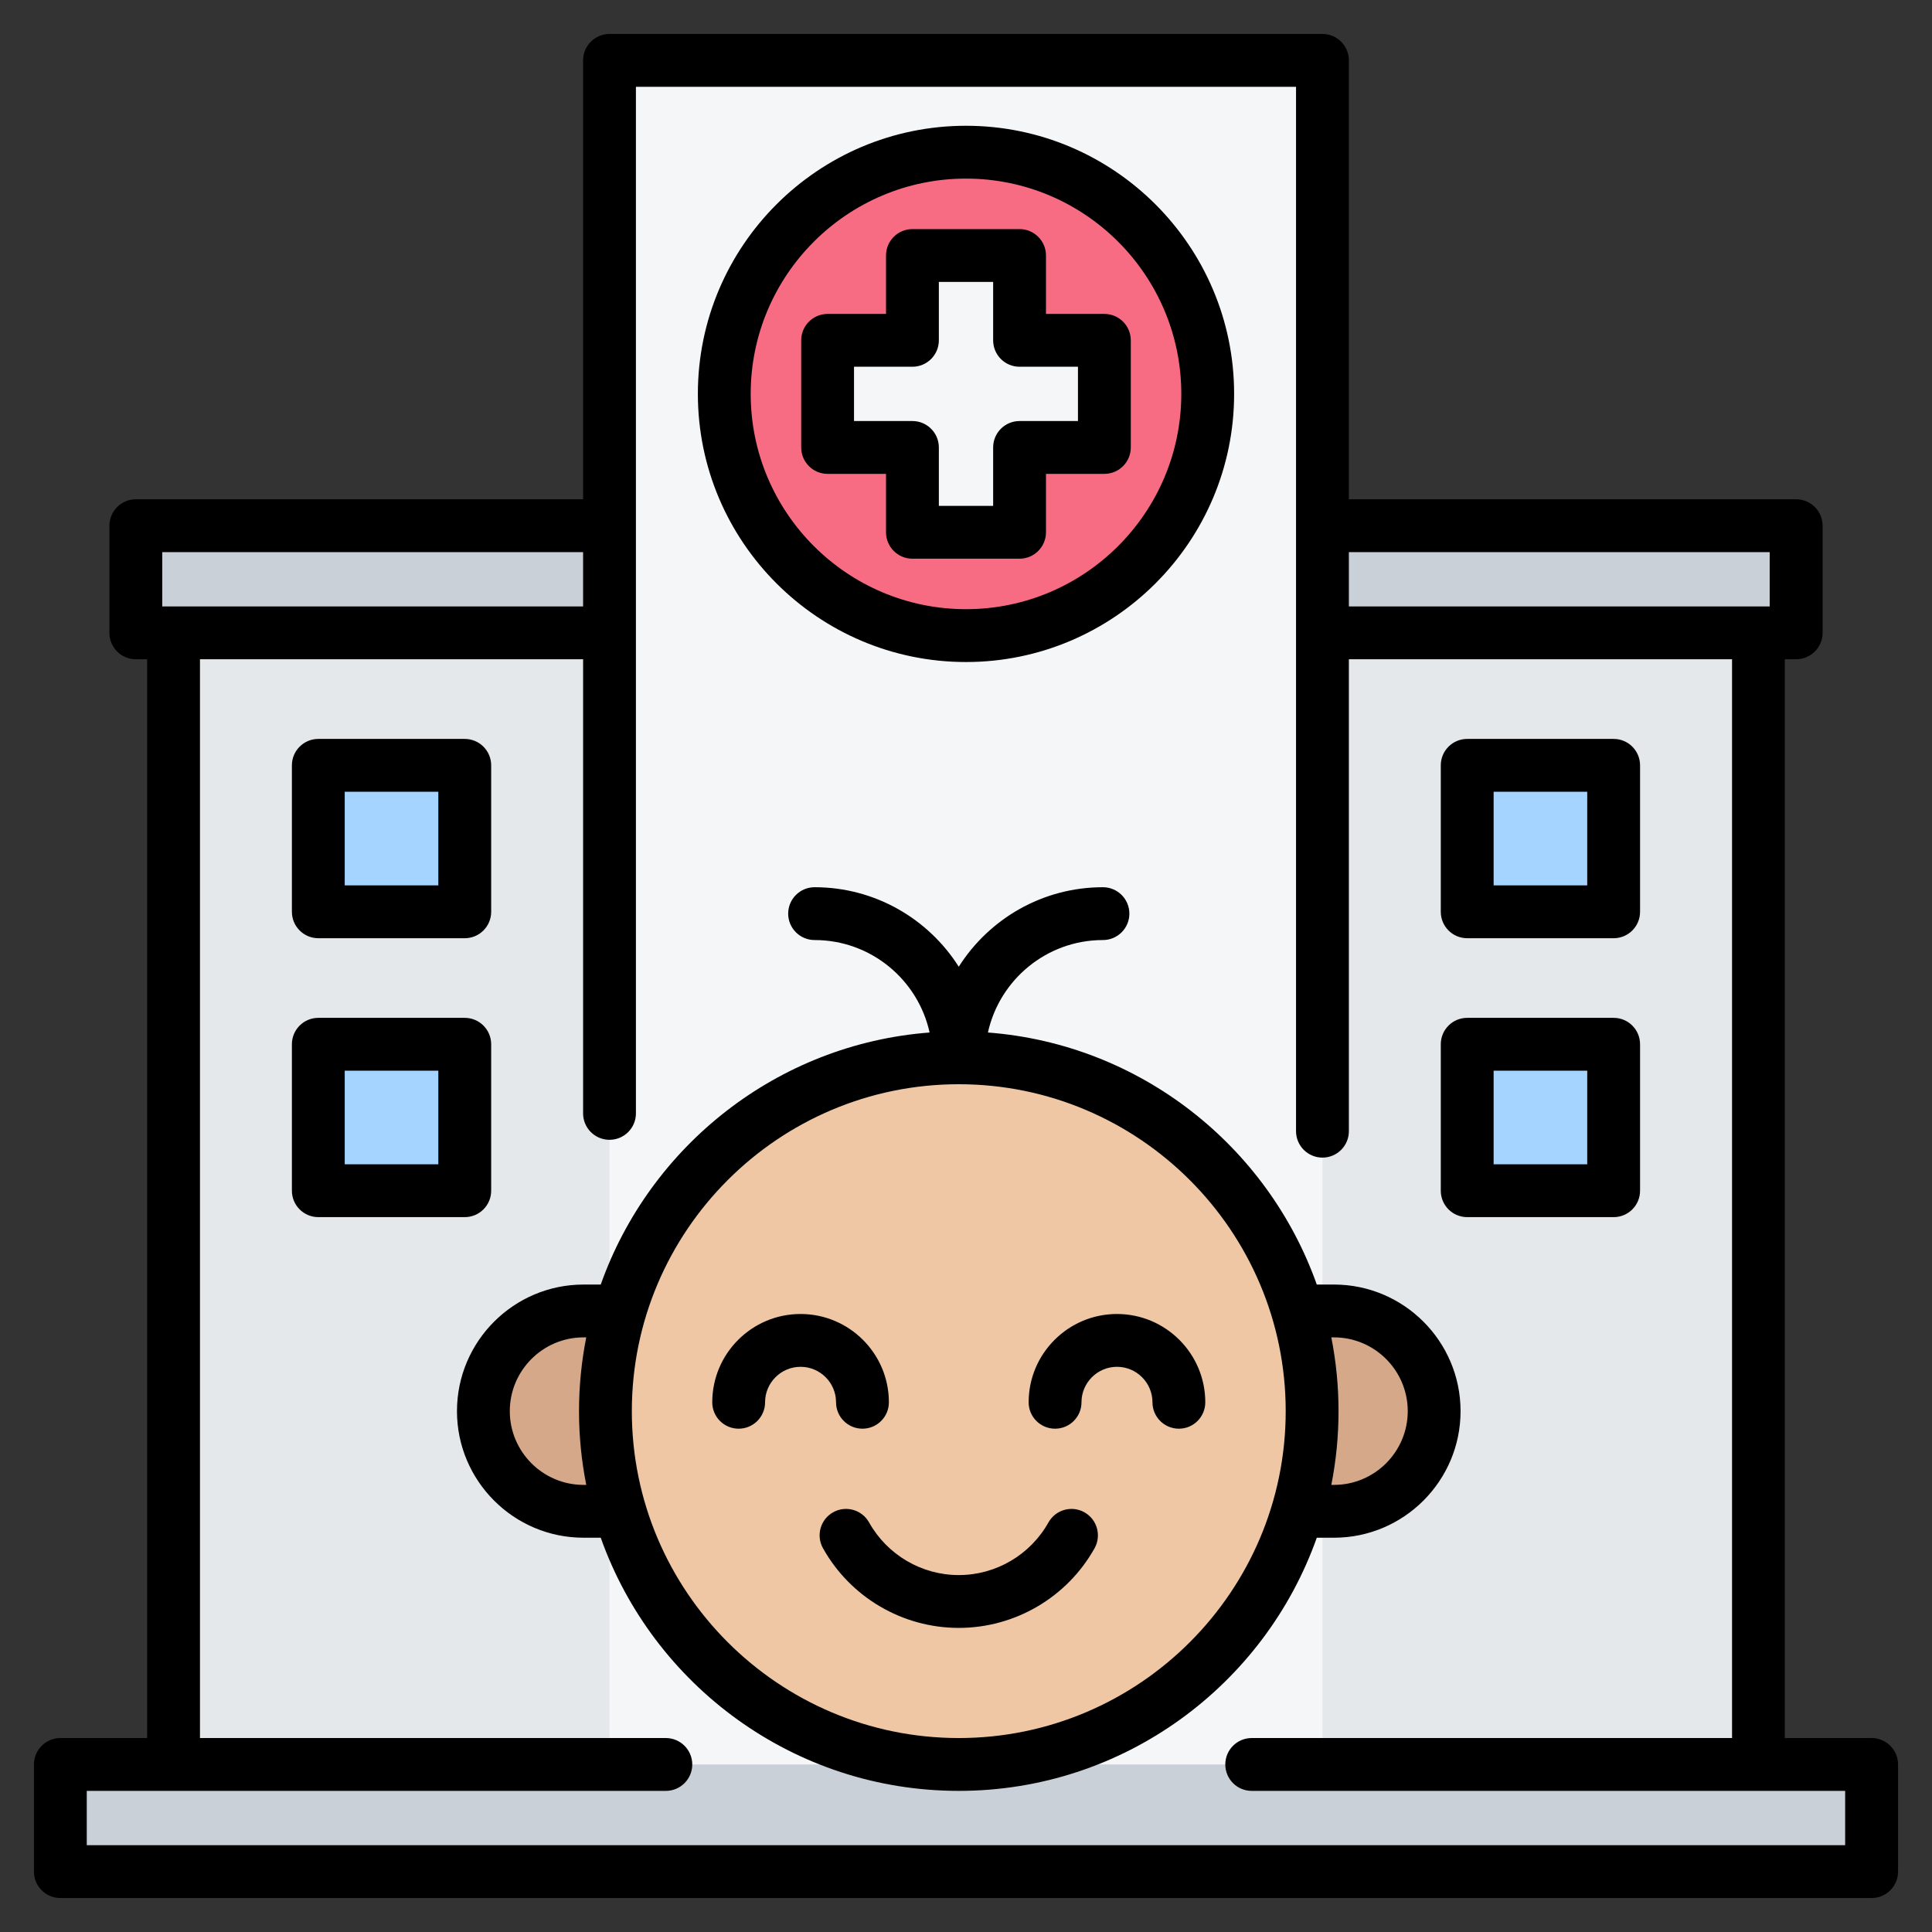
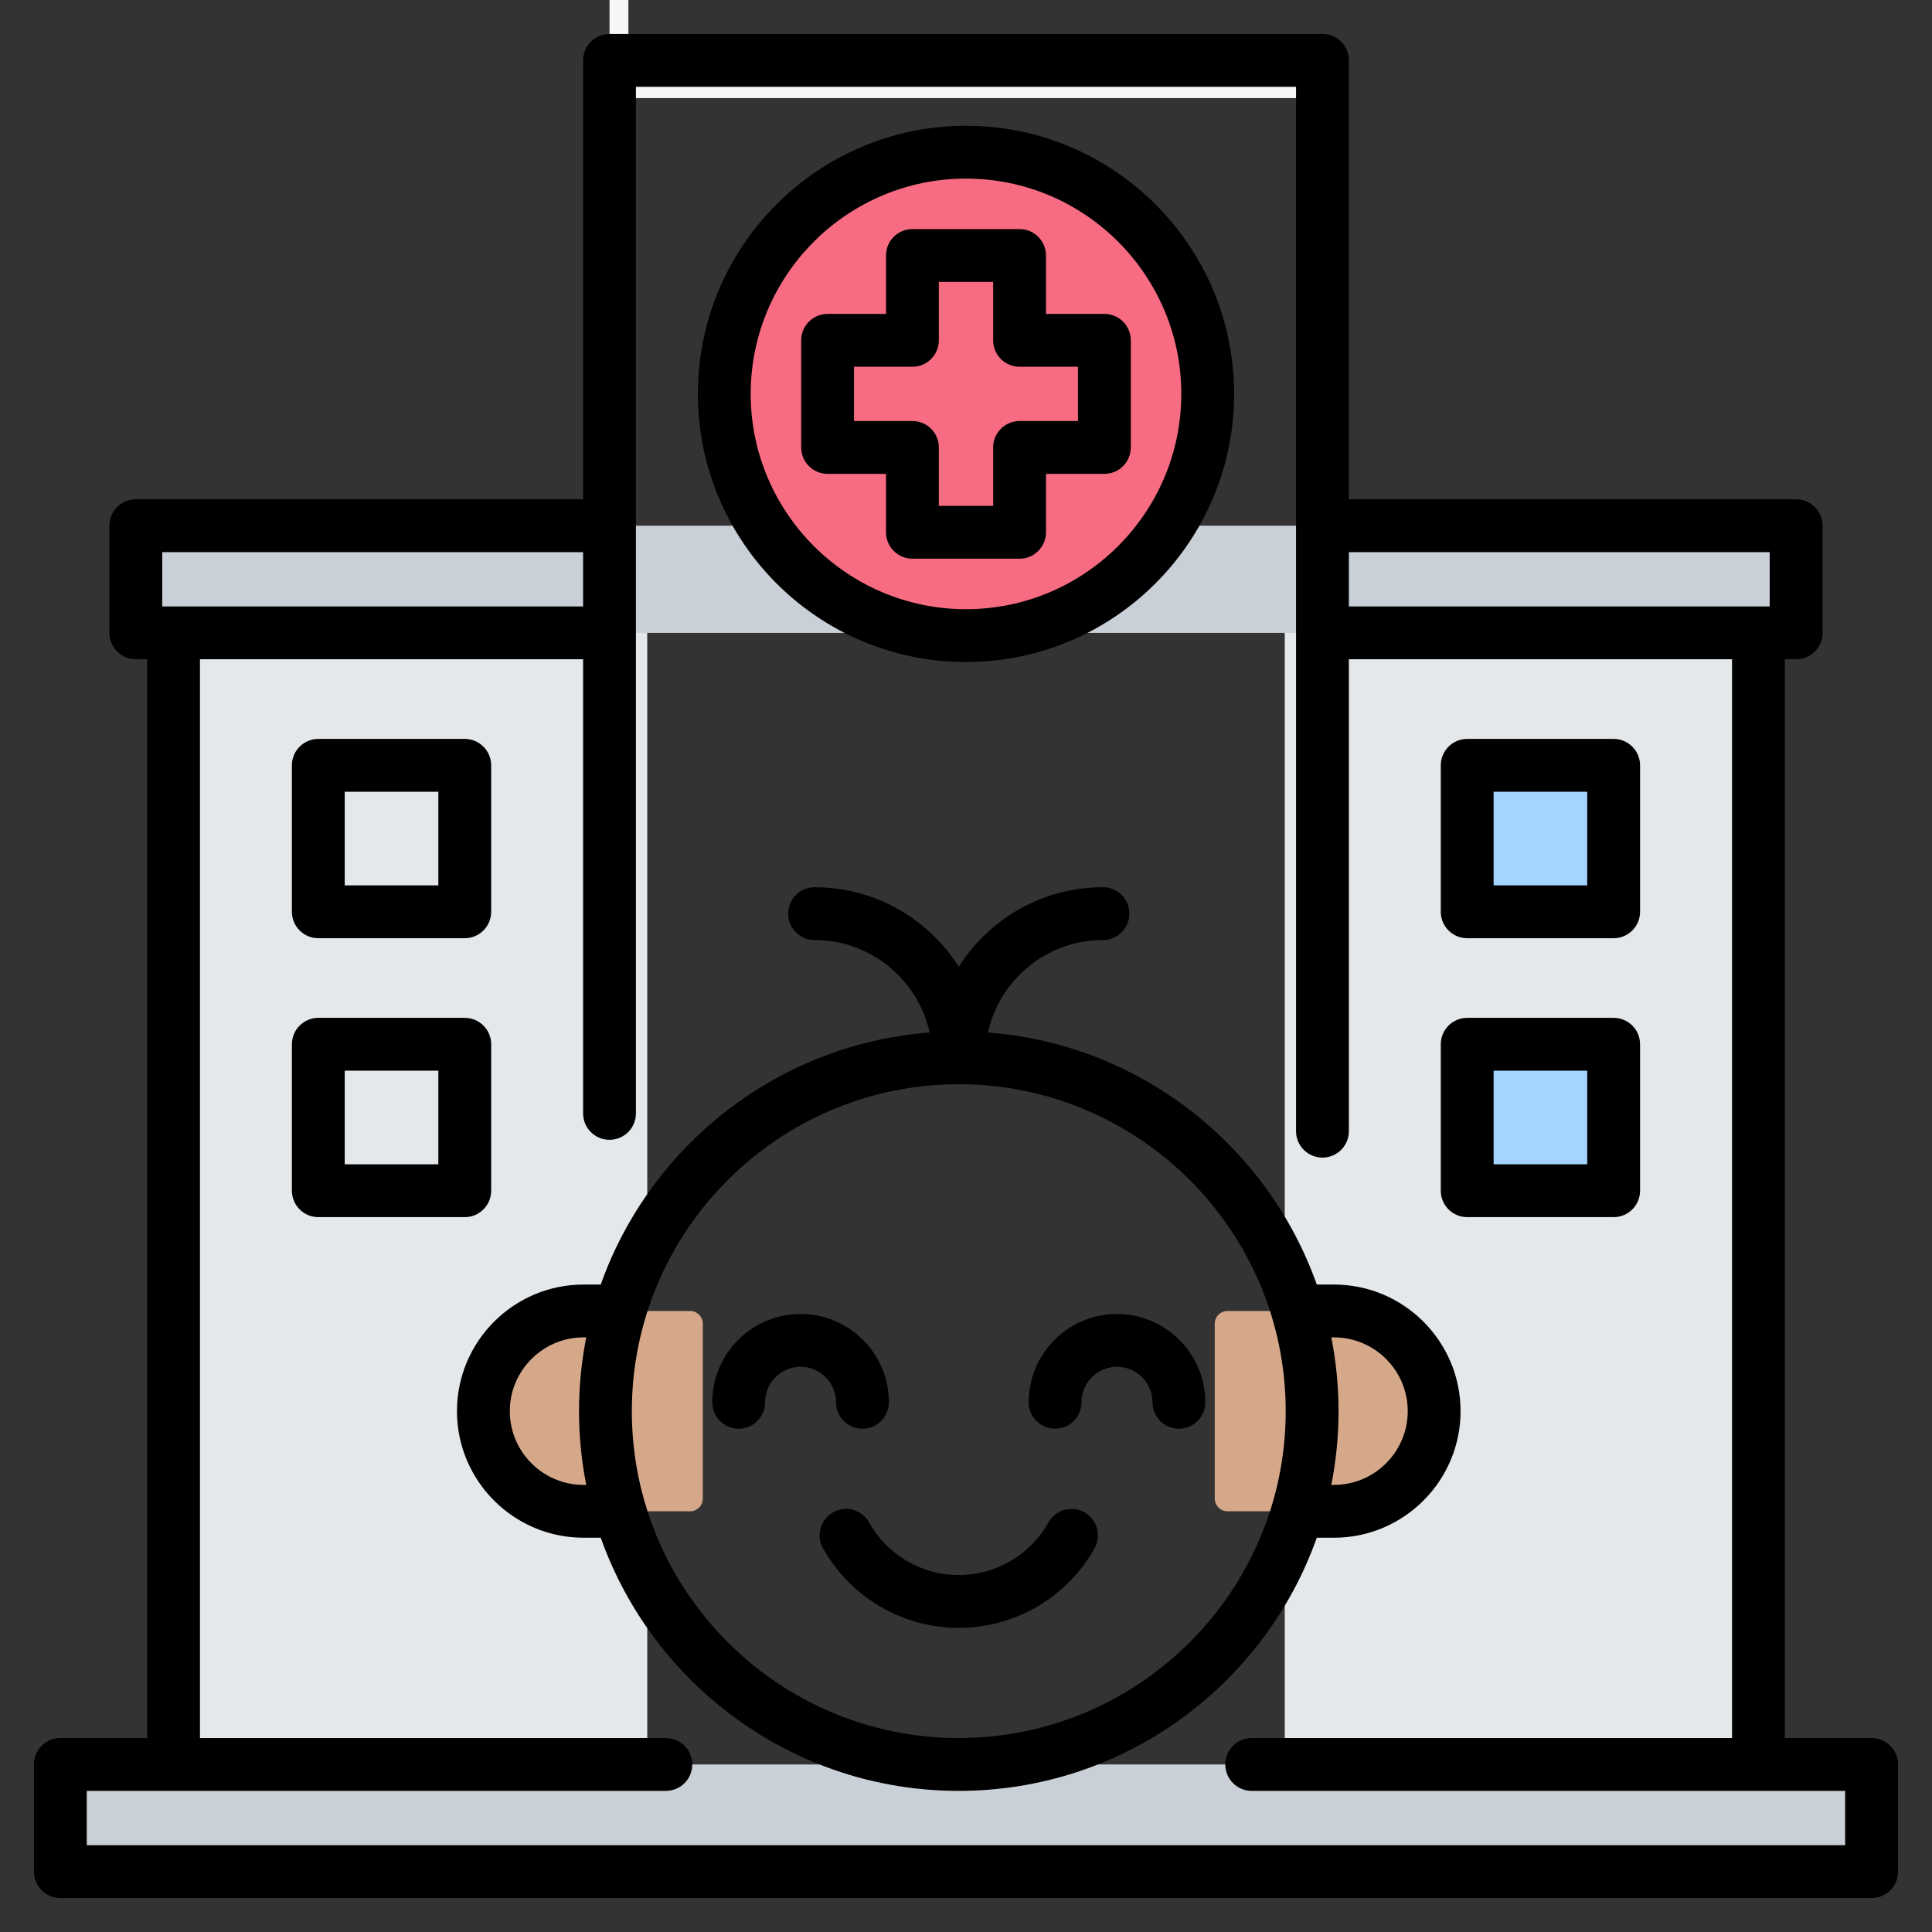
<svg xmlns="http://www.w3.org/2000/svg" id="Layer_1" enable-background="new 0 0 512 512" height="512" viewBox="0 0 512 512" width="512">
  <rect x="0" y="0" width="512" height="512" fill="#333333" stroke="none" />
  <g>
    <g>
      <g>
        <g clip-rule="evenodd" fill-rule="evenodd">
          <path d="m171.53 157.713v318.286h-125.53v-318.286zm294.47 0v318.286h-125.53v-318.286z" fill="#e4e8eb" />
          <path d="m41 139.314h430.001c2.754 0 5 2.246 5 5v18.399c0 2.754-2.246 5-5 5h-430.001c-2.754 0-5-2.246-5-5v-18.399c0-2.754 2.246-5 5-5z" fill="#cad0d7" />
          <path d="m393.83 276.741h28.811c2.754 0 5 2.246 5 5v28.811c0 2.754-2.246 5-5 5h-28.811c-2.754 0-5-2.246-5-5v-28.811c0-2.754 2.246-5 5-5zm0-73.919h28.811c2.754 0 5 2.246 5 5v28.811c0 2.754-2.246 5-5 5h-28.811c-2.754 0-5-2.246-5-5v-28.811c0-2.754 2.246-5 5-5z" fill="#a4d4ff" />
-           <path d="m89.36 276.741h28.811c2.754 0 5 2.246 5 5v28.811c0 2.754-2.246 5-5 5h-28.811c-2.754 0-5-2.246-5-5v-28.811c0-2.754 2.246-5 5-5zm0-73.919h28.811c2.754 0 5 2.246 5 5v28.811c0 2.754-2.246 5-5 5h-28.811c-2.754 0-5-2.246-5-5v-28.811c0-2.754 2.246-5 5-5z" fill="#a4d4ff" />
-           <path d="m166.53 16h178.94c2.754 0 5 2.246 5 5v450c0 2.753-2.246 5-5 5h-178.94c-2.753 0-5-2.246-5-5v-450c0-2.754 2.246-5 5-5z" fill="#f4f6f8" />
+           <path d="m166.53 16h178.94c2.754 0 5 2.246 5 5c0 2.753-2.246 5-5 5h-178.94c-2.753 0-5-2.246-5-5v-450c0-2.754 2.246-5 5-5z" fill="#f4f6f8" />
          <path d="m21 467.601h470c2.754 0 5 2.246 5 5v18.399c0 2.754-2.246 5-5 5h-470c-2.754 0-5-2.246-5-5v-18.399c0-2.754 2.246-5 5-5z" fill="#cad0d7" />
          <ellipse cx="256" cy="104.382" fill="#f76c82" rx="64.055" ry="64.054" transform="matrix(.973 -.23 .23 .973 -17.134 61.609)" />
-           <path d="m246.807 67.707h18.387c2.754 0 5 2.246 5 5v17.482h17.482c2.754 0 5 2.246 5 5v18.387c0 2.754-2.246 5-5 5h-17.482v17.482c0 2.754-2.246 5-5 5h-18.387c-2.754 0-5-2.246-5-5v-17.482h-17.482c-2.754 0-5-2.246-5-5v-18.387c0-2.754 2.246-5 5-5h17.482v-17.482c0-2.754 2.246-5 5-5z" fill="#f4f6f8" />
        </g>
      </g>
      <g>
        <g clip-rule="evenodd" fill-rule="evenodd">
          <path d="m325.294 347.419h28.231c14.6 0 26.545 11.945 26.545 26.545 0 14.6-11.945 26.545-26.545 26.545h-28.231c-1.854 0-3.37-1.516-3.37-3.37v-46.349c0-1.854 1.516-3.371 3.37-3.371zm-142.41 0h-28.231c-14.6 0-26.545 11.945-26.545 26.545 0 14.6 11.945 26.545 26.545 26.545h28.231c1.854 0 3.371-1.516 3.371-3.37v-46.349c-.001-1.854-1.517-3.371-3.371-3.371z" fill="#d5a889" />
-           <ellipse cx="254.089" cy="373.965" fill="#efc7a4" rx="93.636" ry="93.637" transform="matrix(.062 -.998 .998 .062 -134.941 604.326)" />
        </g>
      </g>
    </g>
    <path clip-rule="evenodd" d="m290.073 410.301c-7.289 13.02-21.081 21.109-35.993 21.109-14.907 0-28.694-8.089-35.979-21.109-1.887-3.383-.687-7.642 2.692-9.533 3.369-1.887 7.642-.678 9.519 2.691 4.819 8.602 13.928 13.952 23.768 13.952 9.854 0 18.954-5.35 23.772-13.952 1.892-3.369 6.15-4.578 9.519-2.691 3.379 1.891 4.579 6.15 2.702 9.533zm29.339-38.679c0 3.868-3.129 6.997-7.002 6.997-3.854 0-6.997-3.129-6.997-6.997 0-5.181-4.211-9.402-9.402-9.402-5.185 0-9.406 4.221-9.406 9.402 0 3.868-3.134 6.997-7.002 6.997-3.858 0-7.002-3.129-7.002-6.997 0-12.903 10.503-23.401 23.41-23.401 12.902 0 23.401 10.498 23.401 23.401zm-107.258-9.402c-5.181 0-9.402 4.221-9.402 9.402 0 3.868-3.139 6.997-7.002 6.997-3.868 0-6.997-3.129-6.997-6.997 0-12.903 10.498-23.401 23.4-23.401 12.907 0 23.41 10.498 23.41 23.401 0 3.868-3.139 6.997-7.002 6.997-3.868 0-7.002-3.129-7.002-6.997.001-5.181-4.215-9.402-9.405-9.402zm41.926 98.379c47.77 0 86.643-38.859 86.643-86.629s-38.872-86.638-86.643-86.638c-47.766 0-86.638 38.868-86.638 86.638s38.872 86.629 86.638 86.629zm-99.437-67.087c-10.771 0-19.542-8.771-19.542-19.542 0-10.78 8.771-19.551 19.542-19.551h.72c-1.251 6.334-1.92 12.86-1.92 19.551 0 6.682.669 13.223 1.92 19.542zm198.879-39.094c10.771 0 19.542 8.771 19.542 19.551 0 10.771-8.771 19.542-19.542 19.542h-.711c1.252-6.319 1.911-12.86 1.911-19.542 0-6.691-.659-13.218-1.911-19.551zm-4.56 53.093h4.56c18.488 0 33.541-15.053 33.541-33.541 0-18.502-15.053-33.55-33.541-33.55h-4.56c-13.02-36.717-46.787-63.713-87.151-66.795 3.082-13.994 15.57-24.502 30.482-24.502 3.859 0 7.002-3.134 7.002-6.997 0-3.868-3.143-7.002-7.002-7.002-16.06 0-30.191 8.414-38.213 21.067-8.018-12.653-22.149-21.067-38.209-21.067-3.859 0-6.997 3.134-6.997 7.002 0 3.863 3.139 6.997 6.997 6.997 14.912 0 27.4 10.508 30.482 24.502-40.359 3.082-74.131 30.078-87.151 66.795h-4.56c-18.488 0-33.541 15.048-33.541 33.55 0 18.488 15.053 33.541 33.541 33.541h4.56c13.848 39.051 51.149 67.091 94.877 67.091 43.734 0 81.044-28.04 94.883-67.091zm-122.64-310.32h15.481c3.859 0 7.002-3.134 7.002-6.997v-15.486h14.389v15.486c0 3.863 3.129 6.997 6.997 6.997h15.481v14.389h-15.481c-3.868 0-6.997 3.134-6.997 6.997v15.481h-14.389v-15.481c0-3.863-3.143-6.997-7.002-6.997h-15.481zm8.48 28.388v15.481c0 3.868 3.129 7.002 7.002 7.002h28.388c3.863 0 7.002-3.134 7.002-7.002v-15.481h15.481c3.858 0 6.997-3.134 6.997-7.002v-28.383c0-3.868-3.138-7.002-6.997-7.002h-15.481v-15.481c0-3.868-3.139-7.002-7.002-7.002h-28.388c-3.873 0-7.002 3.134-7.002 7.002v15.481h-15.477c-3.873 0-7.002 3.134-7.002 7.002v28.384c0 3.868 3.129 7.002 7.002 7.002h15.477zm21.193-78.248c-31.461 0-57.054 25.593-57.054 57.055 0 31.461 25.593 57.054 57.054 57.054 31.457 0 57.059-25.593 57.059-57.054s-25.602-57.055-57.059-57.055zm0 128.113c39.178 0 71.058-31.88 71.058-71.058s-31.88-71.054-71.058-71.054c-39.183 0-71.053 31.875-71.053 71.054s31.87 71.058 71.053 71.058zm232.989 313.557v-14.399h-157.272c-3.868 0-6.997-3.134-6.997-7.002 0-3.859 3.129-7.001 6.997-7.001h127.298v-285.885h-101.545v125.068c0 3.858-3.134 6.997-7.002 6.997-3.863 0-7.002-3.139-7.002-6.997v-276.778h-174.937v272.059c0 3.868-3.134 6.997-7.002 6.997-3.858 0-6.997-3.129-6.997-6.997v-120.349h-101.531v285.884h123.459c3.868 0 7.002 3.143 7.002 7.001 0 3.868-3.134 7.002-7.002 7.002h-153.461v14.399h465.992zm-445.989-342.684h111.53v14.399h-111.53zm425.991 0v14.399h-111.521v-14.399zm27.01 314.282h-23.01v-285.885h3.012c3.858 0 7.011-3.134 7.011-6.997v-28.398c0-3.868-3.153-7.001-7.011-7.001h-118.533v-116.316c0-3.868-3.134-7.002-7.002-7.002h-188.94c-3.858 0-6.997 3.134-6.997 7.002v116.316h-118.532c-3.859 0-7.002 3.134-7.002 7.001v28.398c0 3.863 3.143 6.997 7.002 6.997h3.002v285.884h-23.001c-3.863 0-7.002 3.143-7.002 7.001v28.403c0 3.868 3.139 6.997 7.002 6.997h480.001c3.859 0 7.011-3.129 7.011-6.997v-28.402c0-3.859-3.153-7.001-7.011-7.001zm-404.642-250.772h24.807v24.808h-24.807zm-7.002 38.811c-3.859 0-6.997-3.134-6.997-7.002v-38.811c0-3.868 3.138-7.002 6.997-7.002h38.811c3.868 0 7.002 3.134 7.002 7.002v38.811c0 3.868-3.134 7.002-7.002 7.002zm31.809 59.911h-24.807v-24.803h24.807zm14.004 7.002c0 3.872-3.134 7.001-7.002 7.001h-38.811c-3.859 0-6.997-3.129-6.997-7.001v-38.807c0-3.868 3.138-7.002 6.997-7.002h38.811c3.868 0 7.002 3.134 7.002 7.002zm265.66-105.724h24.807v24.808h-24.807zm-7.002 38.811c-3.873 0-7.002-3.134-7.002-7.002v-38.811c0-3.868 3.129-7.002 7.002-7.002h38.811c3.868 0 6.997 3.134 6.997 7.002v38.811c0 3.868-3.129 7.002-6.997 7.002zm7.002 35.108h24.807v24.803h-24.807zm-7.002 38.806c-3.873 0-7.002-3.129-7.002-7.001v-38.807c0-3.868 3.129-7.002 7.002-7.002h38.811c3.868 0 6.997 3.134 6.997 7.002v38.807c0 3.872-3.129 7.001-6.997 7.001z" fill-rule="evenodd" />
  </g>
</svg>